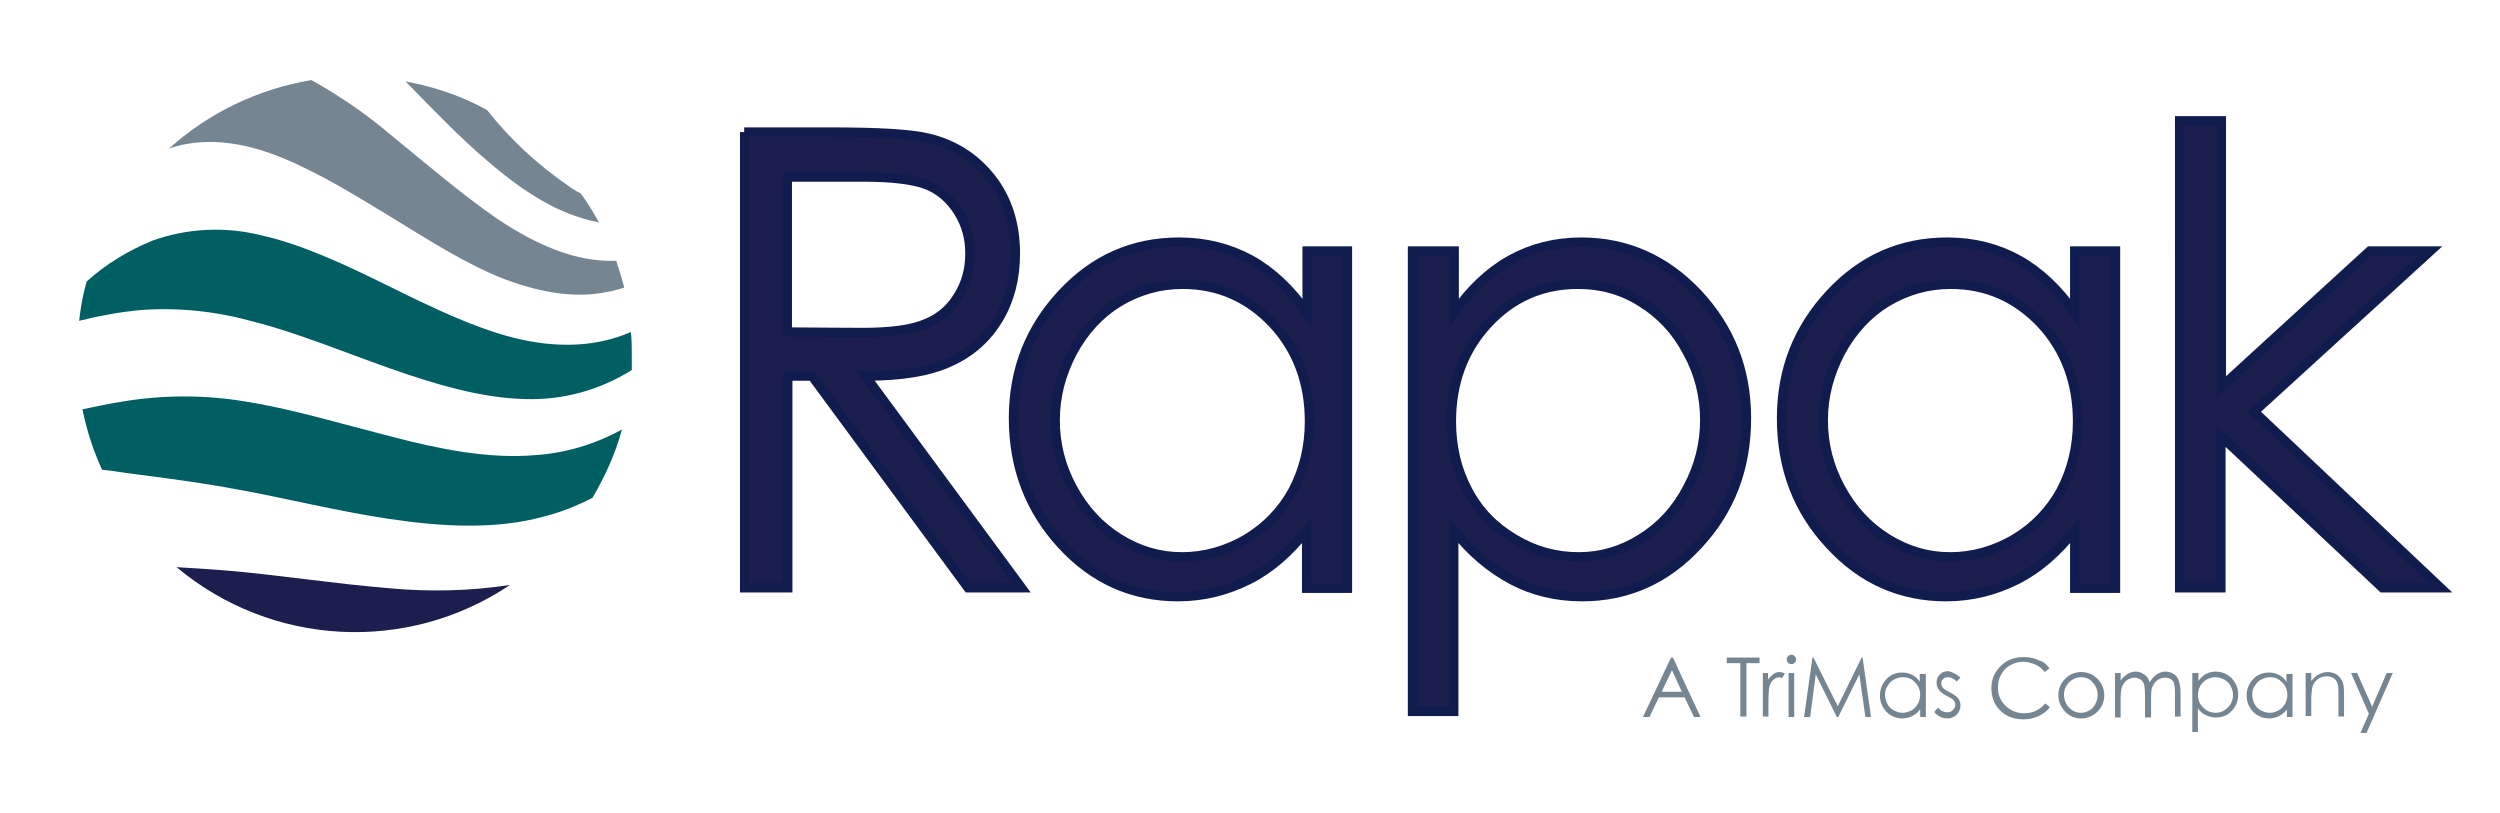
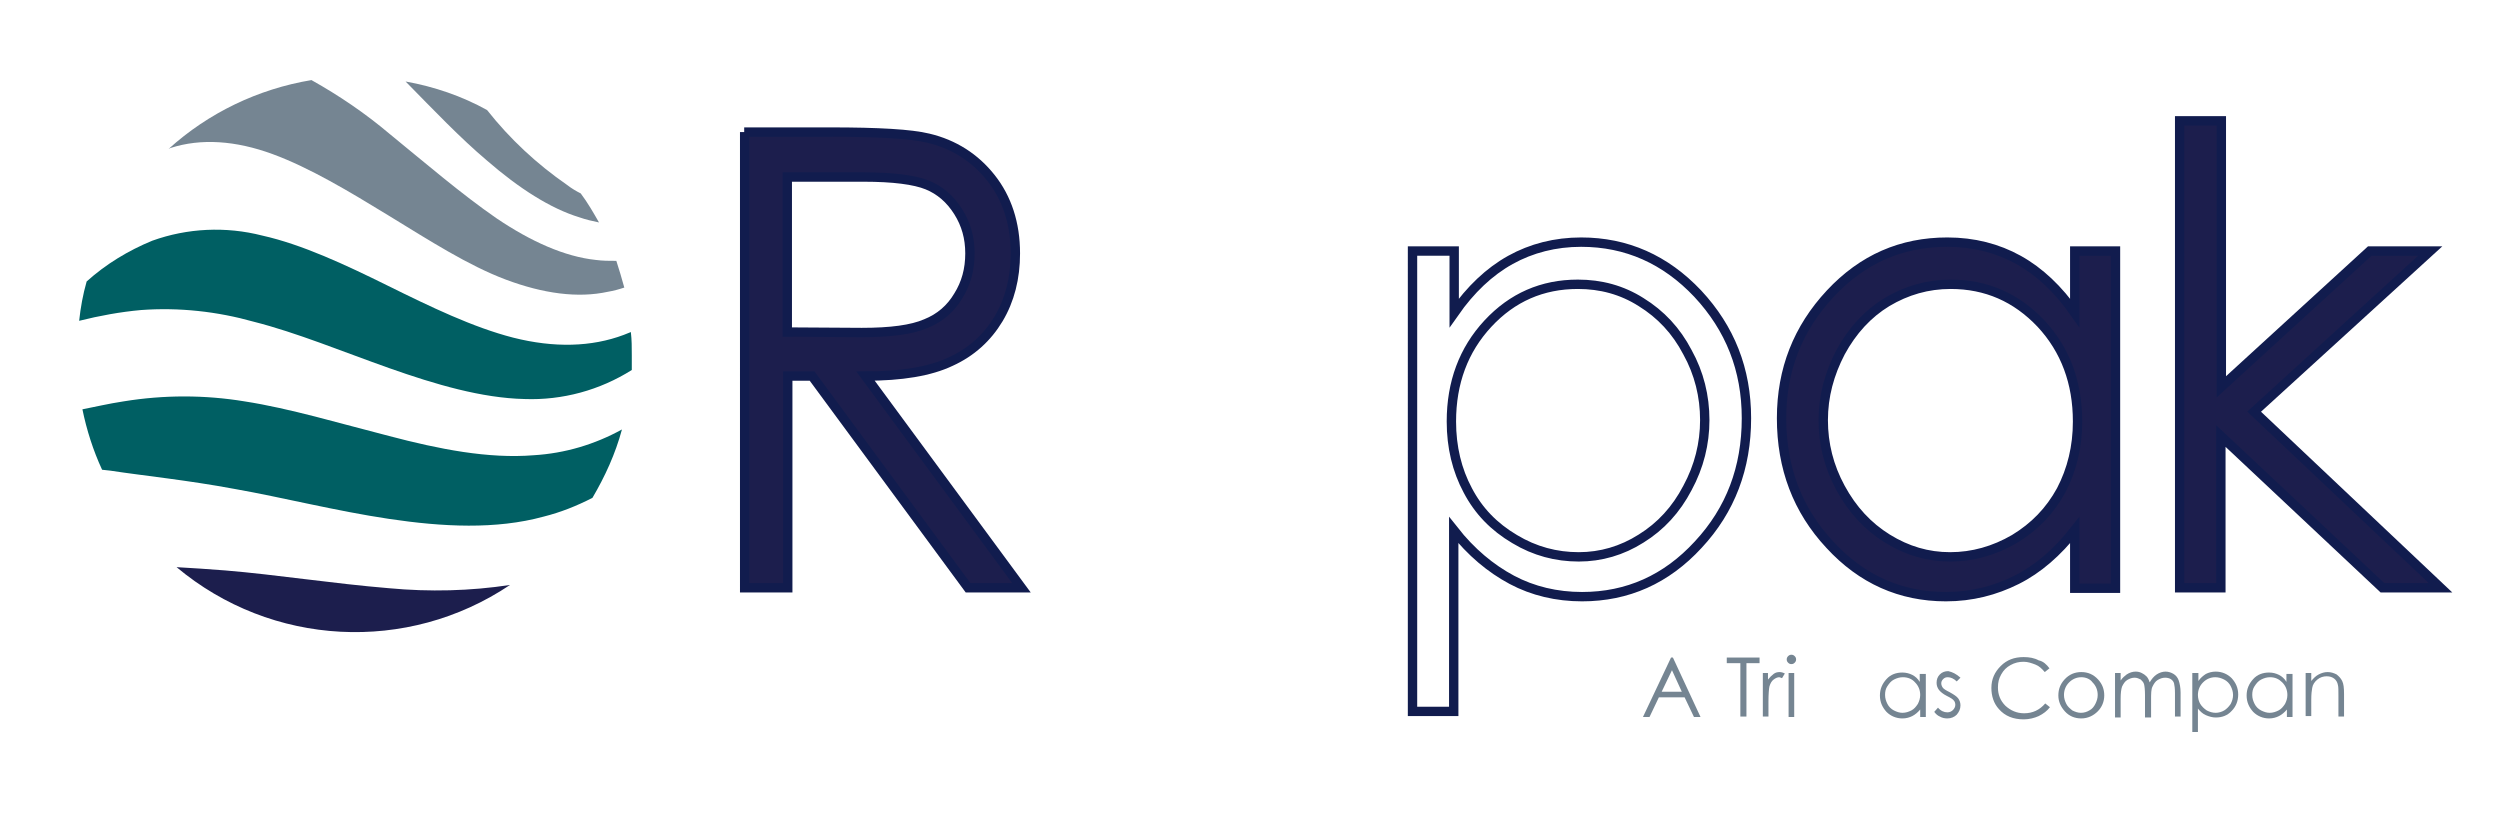
<svg xmlns="http://www.w3.org/2000/svg" version="1.1" id="Layer_1" x="0px" y="0px" viewBox="0 0 533.8 173.5" style="enable-background:new 0 0 533.8 173.5;" xml:space="preserve">
  <style type="text/css">
	.st0{enable-background:new    ;}
	.st1{fill:#1C1E4D;}
	.st2{fill:none;stroke:#111C4E;stroke-width:2;stroke-miterlimit:10;}
	.st3{fill:#758592;}
	.st4{fill:#005D63;stroke:#005D63;stroke-width:6;stroke-miterlimit:10;}
	.st5{fill:#005F63;}
</style>
  <g class="st0">
    <path class="st1" d="M158.9,28.2h18.4c10.3,0,17.2,0.4,20.9,1.3c5.5,1.3,10,4.2,13.4,8.5c3.4,4.3,5.2,9.7,5.2,16.1   c0,5.3-1.2,10-3.6,14c-2.4,4-5.8,7.1-10.2,9.1c-4.4,2.1-10.5,3.1-18.2,3.1l33.3,45.2h-11.4l-33.3-45.2h-5.2v45.2h-9.2V28.2z    M168.1,37.8v33.1L184,71c6.2,0,10.7-0.6,13.7-1.9c3-1.2,5.3-3.2,6.9-5.9c1.7-2.7,2.5-5.7,2.5-9.1c0-3.3-0.8-6.2-2.5-8.9   c-1.7-2.7-3.9-4.6-6.6-5.7c-2.7-1.1-7.3-1.7-13.6-1.7H168.1z" />
  </g>
  <g class="st0">
    <path class="st2" d="M158.9,28.2h18.4c10.3,0,17.2,0.4,20.9,1.3c5.5,1.3,10,4.2,13.4,8.5c3.4,4.3,5.2,9.7,5.2,16.1   c0,5.3-1.2,10-3.6,14c-2.4,4-5.8,7.1-10.2,9.1c-4.4,2.1-10.5,3.1-18.2,3.1l33.3,45.2h-11.4l-33.3-45.2h-5.2v45.2h-9.2V28.2z    M168.1,37.8v33.1L184,71c6.2,0,10.7-0.6,13.7-1.9c3-1.2,5.3-3.2,6.9-5.9c1.7-2.7,2.5-5.7,2.5-9.1c0-3.3-0.8-6.2-2.5-8.9   c-1.7-2.7-3.9-4.6-6.6-5.7c-2.7-1.1-7.3-1.7-13.6-1.7H168.1z" />
  </g>
  <g class="st0">
-     <path class="st1" d="M287.7,53.6v72H279v-12.4c-3.7,4.7-7.8,8.3-12.4,10.6s-9.6,3.6-15.1,3.6c-9.7,0-18-3.7-24.8-11.1   s-10.3-16.4-10.3-27c0-10.4,3.5-19.2,10.4-26.6c6.9-7.4,15.2-11,25-11c5.6,0,10.7,1.3,15.3,3.8c4.5,2.5,8.5,6.3,12,11.3V53.6H287.7   z M252.5,60.7c-4.9,0-9.4,1.3-13.6,3.8c-4.1,2.5-7.4,6.1-9.9,10.7c-2.4,4.6-3.7,9.4-3.7,14.5c0,5.1,1.2,9.9,3.7,14.5   s5.8,8.2,10,10.8c4.2,2.6,8.6,3.9,13.4,3.9c4.8,0,9.4-1.3,13.7-3.8c4.3-2.6,7.6-6,10-10.4c2.3-4.4,3.5-9.3,3.5-14.7   c0-8.3-2.6-15.3-7.8-20.9C266.5,63.5,260.1,60.7,252.5,60.7z" />
-     <path class="st1" d="M301.7,53.6h8.8v13.2c3.5-5,7.5-8.8,12-11.3s9.6-3.8,15.1-3.8c9.7,0,18,3.7,24.9,11   c6.9,7.4,10.4,16.2,10.4,26.6c0,10.6-3.4,19.6-10.3,27c-6.8,7.4-15.1,11.1-24.8,11.1c-5.4,0-10.5-1.2-15-3.6s-8.7-5.9-12.4-10.6   v38.7h-8.8V53.6z M336.9,60.7c-7.6,0-14,2.8-19.2,8.4c-5.2,5.6-7.8,12.6-7.8,20.9c0,5.5,1.2,10.4,3.5,14.7c2.3,4.4,5.6,7.8,10,10.4   c4.3,2.6,8.9,3.8,13.7,3.8c4.7,0,9.2-1.3,13.3-3.9c4.2-2.6,7.5-6.2,9.9-10.8c2.5-4.6,3.7-9.5,3.7-14.5c0-5.1-1.2-10-3.7-14.5   c-2.4-4.6-5.7-8.1-9.9-10.7C346.3,61.9,341.8,60.7,336.9,60.7z" />
    <path class="st1" d="M451.7,53.6v72H443v-12.4c-3.7,4.7-7.8,8.3-12.4,10.6s-9.6,3.6-15.1,3.6c-9.7,0-18-3.7-24.8-11.1   c-6.9-7.4-10.3-16.4-10.3-27c0-10.4,3.5-19.2,10.4-26.6c6.9-7.4,15.2-11,25-11c5.6,0,10.7,1.3,15.2,3.8s8.5,6.3,12,11.3V53.6H451.7   z M416.5,60.7c-4.9,0-9.4,1.3-13.6,3.8c-4.1,2.5-7.4,6.1-9.9,10.7c-2.4,4.6-3.7,9.4-3.7,14.5c0,5.1,1.2,9.9,3.7,14.5   c2.5,4.6,5.8,8.2,10,10.8c4.2,2.6,8.6,3.9,13.4,3.9c4.8,0,9.4-1.3,13.7-3.8c4.3-2.6,7.6-6,10-10.4c2.3-4.4,3.5-9.3,3.5-14.7   c0-8.3-2.6-15.3-7.8-20.9C430.5,63.5,424.1,60.7,416.5,60.7z" />
    <path class="st1" d="M465.5,25.8h8.8v56.8l31.7-29h12.9l-37.6,34.3l39.8,37.6h-12.4l-34.5-32.4v32.4h-8.8V25.8z" />
  </g>
  <g class="st0">
-     <path class="st2" d="M287.7,53.6v72H279v-12.4c-3.7,4.7-7.8,8.3-12.4,10.6s-9.6,3.6-15.1,3.6c-9.7,0-18-3.7-24.8-11.1   s-10.3-16.4-10.3-27c0-10.4,3.5-19.2,10.4-26.6c6.9-7.4,15.2-11,25-11c5.6,0,10.7,1.3,15.3,3.8c4.5,2.5,8.5,6.3,12,11.3V53.6H287.7   z M252.5,60.7c-4.9,0-9.4,1.3-13.6,3.8c-4.1,2.5-7.4,6.1-9.9,10.7c-2.4,4.6-3.7,9.4-3.7,14.5c0,5.1,1.2,9.9,3.7,14.5   s5.8,8.2,10,10.8c4.2,2.6,8.6,3.9,13.4,3.9c4.8,0,9.4-1.3,13.7-3.8c4.3-2.6,7.6-6,10-10.4c2.3-4.4,3.5-9.3,3.5-14.7   c0-8.3-2.6-15.3-7.8-20.9C266.5,63.5,260.1,60.7,252.5,60.7z" />
    <path class="st2" d="M301.7,53.6h8.8v13.2c3.5-5,7.5-8.8,12-11.3s9.6-3.8,15.1-3.8c9.7,0,18,3.7,24.9,11   c6.9,7.4,10.4,16.2,10.4,26.6c0,10.6-3.4,19.6-10.3,27c-6.8,7.4-15.1,11.1-24.8,11.1c-5.4,0-10.5-1.2-15-3.6s-8.7-5.9-12.4-10.6   v38.7h-8.8V53.6z M336.9,60.7c-7.6,0-14,2.8-19.2,8.4c-5.2,5.6-7.8,12.6-7.8,20.9c0,5.5,1.2,10.4,3.5,14.7c2.3,4.4,5.6,7.8,10,10.4   c4.3,2.6,8.9,3.8,13.7,3.8c4.7,0,9.2-1.3,13.3-3.9c4.2-2.6,7.5-6.2,9.9-10.8c2.5-4.6,3.7-9.5,3.7-14.5c0-5.1-1.2-10-3.7-14.5   c-2.4-4.6-5.7-8.1-9.9-10.7C346.3,61.9,341.8,60.7,336.9,60.7z" />
    <path class="st2" d="M451.7,53.6v72H443v-12.4c-3.7,4.7-7.8,8.3-12.4,10.6s-9.6,3.6-15.1,3.6c-9.7,0-18-3.7-24.8-11.1   c-6.9-7.4-10.3-16.4-10.3-27c0-10.4,3.5-19.2,10.4-26.6c6.9-7.4,15.2-11,25-11c5.6,0,10.7,1.3,15.2,3.8s8.5,6.3,12,11.3V53.6H451.7   z M416.5,60.7c-4.9,0-9.4,1.3-13.6,3.8c-4.1,2.5-7.4,6.1-9.9,10.7c-2.4,4.6-3.7,9.4-3.7,14.5c0,5.1,1.2,9.9,3.7,14.5   c2.5,4.6,5.8,8.2,10,10.8c4.2,2.6,8.6,3.9,13.4,3.9c4.8,0,9.4-1.3,13.7-3.8c4.3-2.6,7.6-6,10-10.4c2.3-4.4,3.5-9.3,3.5-14.7   c0-8.3-2.6-15.3-7.8-20.9C430.5,63.5,424.1,60.7,416.5,60.7z" />
    <path class="st2" d="M465.5,25.8h8.8v56.8l31.7-29h12.9l-37.6,34.3l39.8,37.6h-12.4l-34.5-32.4v32.4h-8.8V25.8z" />
  </g>
  <g class="st0">
    <path class="st3" d="M357.2,140.4l5.9,12.7h-1.4l-2-4.2h-5.5l-2,4.2h-1.4l6-12.7H357.2z M357,143.1l-2.2,4.6h4.3L357,143.1z" />
    <path class="st3" d="M368.7,141.6v-1.2h7v1.2h-2.8v11.4h-1.3v-11.4H368.7z" />
    <path class="st3" d="M376.3,143.7h1.2v1.4c0.4-0.5,0.8-0.9,1.2-1.2s0.8-0.4,1.3-0.4c0.3,0,0.7,0.1,1.1,0.3l-0.6,1   c-0.3-0.1-0.5-0.2-0.6-0.2c-0.4,0-0.8,0.2-1.2,0.5c-0.4,0.3-0.7,0.8-0.9,1.5c-0.1,0.5-0.2,1.6-0.2,3.2v3.2h-1.2V143.7z" />
    <path class="st3" d="M382.5,139.8c0.3,0,0.5,0.1,0.7,0.3c0.2,0.2,0.3,0.4,0.3,0.7c0,0.3-0.1,0.5-0.3,0.7s-0.4,0.3-0.7,0.3   c-0.3,0-0.5-0.1-0.7-0.3c-0.2-0.2-0.3-0.4-0.3-0.7c0-0.3,0.1-0.5,0.3-0.7C382,139.9,382.2,139.8,382.5,139.8z M381.9,143.7h1.2v9.4   h-1.2V143.7z" />
-     <path class="st3" d="M385.2,153.1l1.8-12.7h0.2l5.2,10.4l5.1-10.4h0.2l1.8,12.7h-1.2L397,144l-4.5,9.1h-0.3l-4.5-9.1l-1.2,9.1   H385.2z" />
    <path class="st3" d="M411.2,143.7v9.4H410v-1.6c-0.5,0.6-1.1,1.1-1.7,1.4s-1.3,0.5-2.1,0.5c-1.3,0-2.5-0.5-3.4-1.4   c-0.9-1-1.4-2.1-1.4-3.5c0-1.4,0.5-2.5,1.4-3.5c0.9-1,2.1-1.4,3.4-1.4c0.8,0,1.5,0.2,2.1,0.5c0.6,0.3,1.2,0.8,1.6,1.5v-1.7H411.2z    M406.3,144.6c-0.7,0-1.3,0.2-1.9,0.5c-0.6,0.3-1,0.8-1.4,1.4s-0.5,1.2-0.5,1.9c0,0.7,0.2,1.3,0.5,1.9c0.3,0.6,0.8,1.1,1.4,1.4   c0.6,0.3,1.2,0.5,1.8,0.5c0.7,0,1.3-0.2,1.9-0.5s1-0.8,1.4-1.4c0.3-0.6,0.5-1.2,0.5-1.9c0-1.1-0.4-2-1.1-2.7   C408.3,145,407.4,144.6,406.3,144.6z" />
    <path class="st3" d="M418.6,144.7l-0.8,0.8c-0.6-0.6-1.3-0.9-1.9-0.9c-0.4,0-0.7,0.1-1,0.4c-0.3,0.3-0.4,0.6-0.4,0.9   c0,0.3,0.1,0.6,0.3,0.9c0.2,0.3,0.7,0.6,1.5,1c0.9,0.5,1.5,0.9,1.8,1.3c0.3,0.4,0.5,0.9,0.5,1.5c0,0.8-0.3,1.4-0.8,2   c-0.5,0.5-1.2,0.8-2,0.8c-0.5,0-1.1-0.1-1.6-0.4c-0.5-0.2-0.9-0.6-1.2-1l0.8-0.9c0.6,0.7,1.3,1,2,1c0.5,0,0.9-0.2,1.2-0.5   c0.3-0.3,0.5-0.7,0.5-1.1c0-0.3-0.1-0.7-0.3-0.9c-0.2-0.3-0.7-0.6-1.5-1c-0.8-0.4-1.4-0.9-1.7-1.3c-0.3-0.4-0.5-0.9-0.5-1.5   c0-0.7,0.2-1.3,0.7-1.8c0.5-0.5,1.1-0.7,1.8-0.7C416.9,143.5,417.7,143.9,418.6,144.7z" />
    <path class="st3" d="M437.6,142.7l-1,0.8c-0.6-0.7-1.2-1.3-2-1.6s-1.6-0.6-2.5-0.6c-1,0-1.9,0.2-2.8,0.7c-0.9,0.5-1.5,1.1-2,2   s-0.7,1.7-0.7,2.8c0,1.5,0.5,2.8,1.6,3.9c1.1,1,2.4,1.6,4,1.6c1.8,0,3.3-0.7,4.5-2.1l1,0.8c-0.6,0.8-1.4,1.4-2.4,1.9   c-0.9,0.4-2,0.7-3.2,0.7c-2.2,0-4-0.7-5.3-2.2c-1.1-1.2-1.6-2.8-1.6-4.5c0-1.9,0.7-3.4,2-4.7c1.3-1.3,2.9-1.9,4.9-1.9   c1.2,0,2.3,0.2,3.2,0.7C436.3,141.2,437,141.9,437.6,142.7z" />
    <path class="st3" d="M444.4,143.5c1.4,0,2.6,0.5,3.6,1.6c0.9,1,1.3,2.1,1.3,3.4c0,1.3-0.5,2.5-1.4,3.4s-2.1,1.5-3.5,1.5   c-1.4,0-2.6-0.5-3.5-1.5s-1.4-2.1-1.4-3.4c0-1.3,0.4-2.4,1.3-3.4C441.8,144,443,143.5,444.4,143.5z M444.4,144.6   c-1,0-1.9,0.4-2.6,1.1c-0.7,0.7-1.1,1.6-1.1,2.7c0,0.7,0.2,1.3,0.5,1.9s0.8,1,1.3,1.4c0.6,0.3,1.2,0.5,1.8,0.5   c0.7,0,1.3-0.2,1.8-0.5c0.6-0.3,1-0.8,1.3-1.4s0.5-1.2,0.5-1.9c0-1.1-0.4-2-1.1-2.7C446.3,145,445.4,144.6,444.4,144.6z" />
    <path class="st3" d="M451.6,143.7h1.2v1.6c0.4-0.6,0.9-1,1.3-1.3c0.6-0.4,1.3-0.6,1.9-0.6c0.5,0,0.9,0.1,1.3,0.3   c0.4,0.2,0.7,0.4,1,0.7c0.3,0.3,0.5,0.7,0.7,1.3c0.4-0.7,0.9-1.3,1.5-1.7c0.6-0.4,1.3-0.6,1.9-0.6c0.6,0,1.2,0.2,1.7,0.5   c0.5,0.3,0.9,0.8,1.1,1.4s0.4,1.5,0.4,2.6v5.1h-1.2V148c0-1-0.1-1.7-0.2-2.1c-0.1-0.4-0.4-0.7-0.7-0.9c-0.3-0.2-0.8-0.3-1.2-0.3   c-0.6,0-1.1,0.2-1.6,0.5c-0.5,0.3-0.8,0.8-1.1,1.4s-0.3,1.5-0.3,2.9v3.7H458v-4.8c0-1.1-0.1-1.9-0.2-2.3c-0.1-0.4-0.4-0.7-0.7-1   c-0.4-0.2-0.8-0.4-1.3-0.4c-0.6,0-1.1,0.2-1.6,0.5c-0.5,0.3-0.8,0.8-1.1,1.4c-0.2,0.6-0.3,1.4-0.3,2.6v4h-1.2V143.7z" />
    <path class="st3" d="M468.2,143.7h1.2v1.7c0.5-0.7,1-1.1,1.6-1.5c0.6-0.3,1.3-0.5,2.1-0.5c1.3,0,2.5,0.5,3.4,1.4   c0.9,1,1.4,2.1,1.4,3.5c0,1.4-0.5,2.6-1.4,3.5c-0.9,1-2.1,1.4-3.4,1.4c-0.7,0-1.4-0.2-2.1-0.5s-1.2-0.8-1.7-1.4v5h-1.2V143.7z    M473,144.6c-1,0-1.9,0.4-2.6,1.1c-0.7,0.7-1.1,1.6-1.1,2.7c0,0.7,0.2,1.4,0.5,1.9s0.8,1,1.4,1.4c0.6,0.3,1.2,0.5,1.9,0.5   c0.6,0,1.3-0.2,1.8-0.5s1-0.8,1.4-1.4c0.3-0.6,0.5-1.2,0.5-1.9c0-0.7-0.2-1.3-0.5-1.9c-0.3-0.6-0.8-1.1-1.4-1.4   C474.3,144.8,473.7,144.6,473,144.6z" />
    <path class="st3" d="M489.5,143.7v9.4h-1.2v-1.6c-0.5,0.6-1.1,1.1-1.7,1.4c-0.6,0.3-1.3,0.5-2.1,0.5c-1.3,0-2.5-0.5-3.4-1.4   c-0.9-1-1.4-2.1-1.4-3.5c0-1.4,0.5-2.5,1.4-3.5c0.9-1,2.1-1.4,3.4-1.4c0.8,0,1.5,0.2,2.1,0.5c0.6,0.3,1.2,0.8,1.6,1.5v-1.7H489.5z    M484.7,144.6c-0.7,0-1.3,0.2-1.9,0.5s-1,0.8-1.4,1.4s-0.5,1.2-0.5,1.9c0,0.7,0.2,1.3,0.5,1.9c0.3,0.6,0.8,1.1,1.4,1.4   s1.2,0.5,1.8,0.5c0.7,0,1.3-0.2,1.9-0.5c0.6-0.3,1-0.8,1.4-1.4c0.3-0.6,0.5-1.2,0.5-1.9c0-1.1-0.4-2-1.1-2.7   S485.8,144.6,484.7,144.6z" />
    <path class="st3" d="M492.3,143.7h1.2v1.7c0.5-0.6,1-1.1,1.6-1.4c0.6-0.3,1.2-0.5,1.9-0.5c0.7,0,1.3,0.2,1.9,0.5   c0.5,0.4,0.9,0.8,1.2,1.4c0.3,0.6,0.4,1.5,0.4,2.8v4.8h-1.2v-4.5c0-1.1,0-1.8-0.1-2.2c-0.1-0.6-0.4-1.1-0.8-1.4   c-0.4-0.3-0.9-0.5-1.6-0.5c-0.7,0-1.4,0.2-2,0.7c-0.6,0.5-1,1.1-1.1,1.8c-0.1,0.5-0.2,1.3-0.2,2.6v3.4h-1.2V143.7z" />
-     <path class="st3" d="M502,143.7h1.3l3.2,7.2l3.1-7.2h1.3l-5.6,12.8h-1.3l1.8-4.1L502,143.7z" />
  </g>
  <path class="st4" d="M512.5,148" />
  <path class="st4" d="M327.5,148" />
  <path class="st5" d="M30.1,66.2c8.1-0.6,16.3,0.3,24.1,2.5c9.1,2.3,19,6.4,28.9,9.9c9.9,3.5,19.8,6.4,28.9,6.6  c8.1,0.3,16.1-1.9,22.9-6.2c0-1.1,0-2.1,0-3.2c0-1.6,0-3.2-0.2-4.9l-1.5,0.6c-6.9,2.6-14.9,2.8-23.6,0.6  c-8.6-2.2-17.7-6.6-26.8-11.1s-18.3-8.8-26.8-10.7c-7.8-2-16-1.6-23.5,1.1c-5.1,2.1-9.9,5-14,8.7c-0.8,2.8-1.3,5.6-1.6,8.4  C21.3,67.4,25.7,66.6,30.1,66.2z" />
  <path class="st3" d="M104,34.3c6.8,5.9,13.5,10.2,19.7,12.1c1.4,0.5,2.8,0.8,4.2,1.1c-1.2-2.1-2.4-4.2-3.9-6.2c-1-0.5-2-1.1-2.9-1.8  c-6.5-4.5-12.2-9.8-17.1-16c-5.4-3-11.3-5-17.4-6.1C92.5,23.4,98.3,29.5,104,34.3z" />
  <path class="st3" d="M36.4,31.6c6.5-2.1,13.9-1.6,21.8,1.3s16.4,8,24.9,13.2S100,56.7,108,59.7s15.4,4,21.8,2.6  c1.2-0.2,2.3-0.5,3.5-0.9c-0.5-1.9-1.1-3.8-1.7-5.7c-1.5,0-2.9,0-4.4-0.2c-6.6-0.7-13.8-3.9-21.2-8.9c-7.4-5.1-15.2-11.8-22.8-18  c-5.2-4.4-10.8-8.2-16.7-11.5C55.1,19,44.5,24.1,36,31.8L36.4,31.6z" />
  <path class="st1" d="M108.9,124.9c-8.5,1.3-17.2,1.5-25.8,0.7c-12.1-1-24.1-2.9-35-3.8c-3.6-0.3-7.1-0.5-10.4-0.7  C58,138.1,87,139.6,108.9,124.9z" />
  <path class="st5" d="M50.1,104.4c10.2,1.8,21.6,4.7,33,6.4s22.8,2.3,33-0.5c3.6-0.9,7.1-2.3,10.4-4c2.7-4.6,4.9-9.4,6.3-14.6  c-5.8,3.2-12.2,5.1-18.8,5.5c-9.7,0.8-20.3-1.3-30.9-4.1c-10.6-2.7-21.2-5.9-30.9-7.4c-8.5-1.4-17.2-1.4-25.8,0  c-3.3,0.5-6.2,1.2-8.8,1.7c0.9,4.4,2.3,8.8,4.2,12.9l1.8,0.2C30.8,101.6,39.9,102.5,50.1,104.4z" />
</svg>